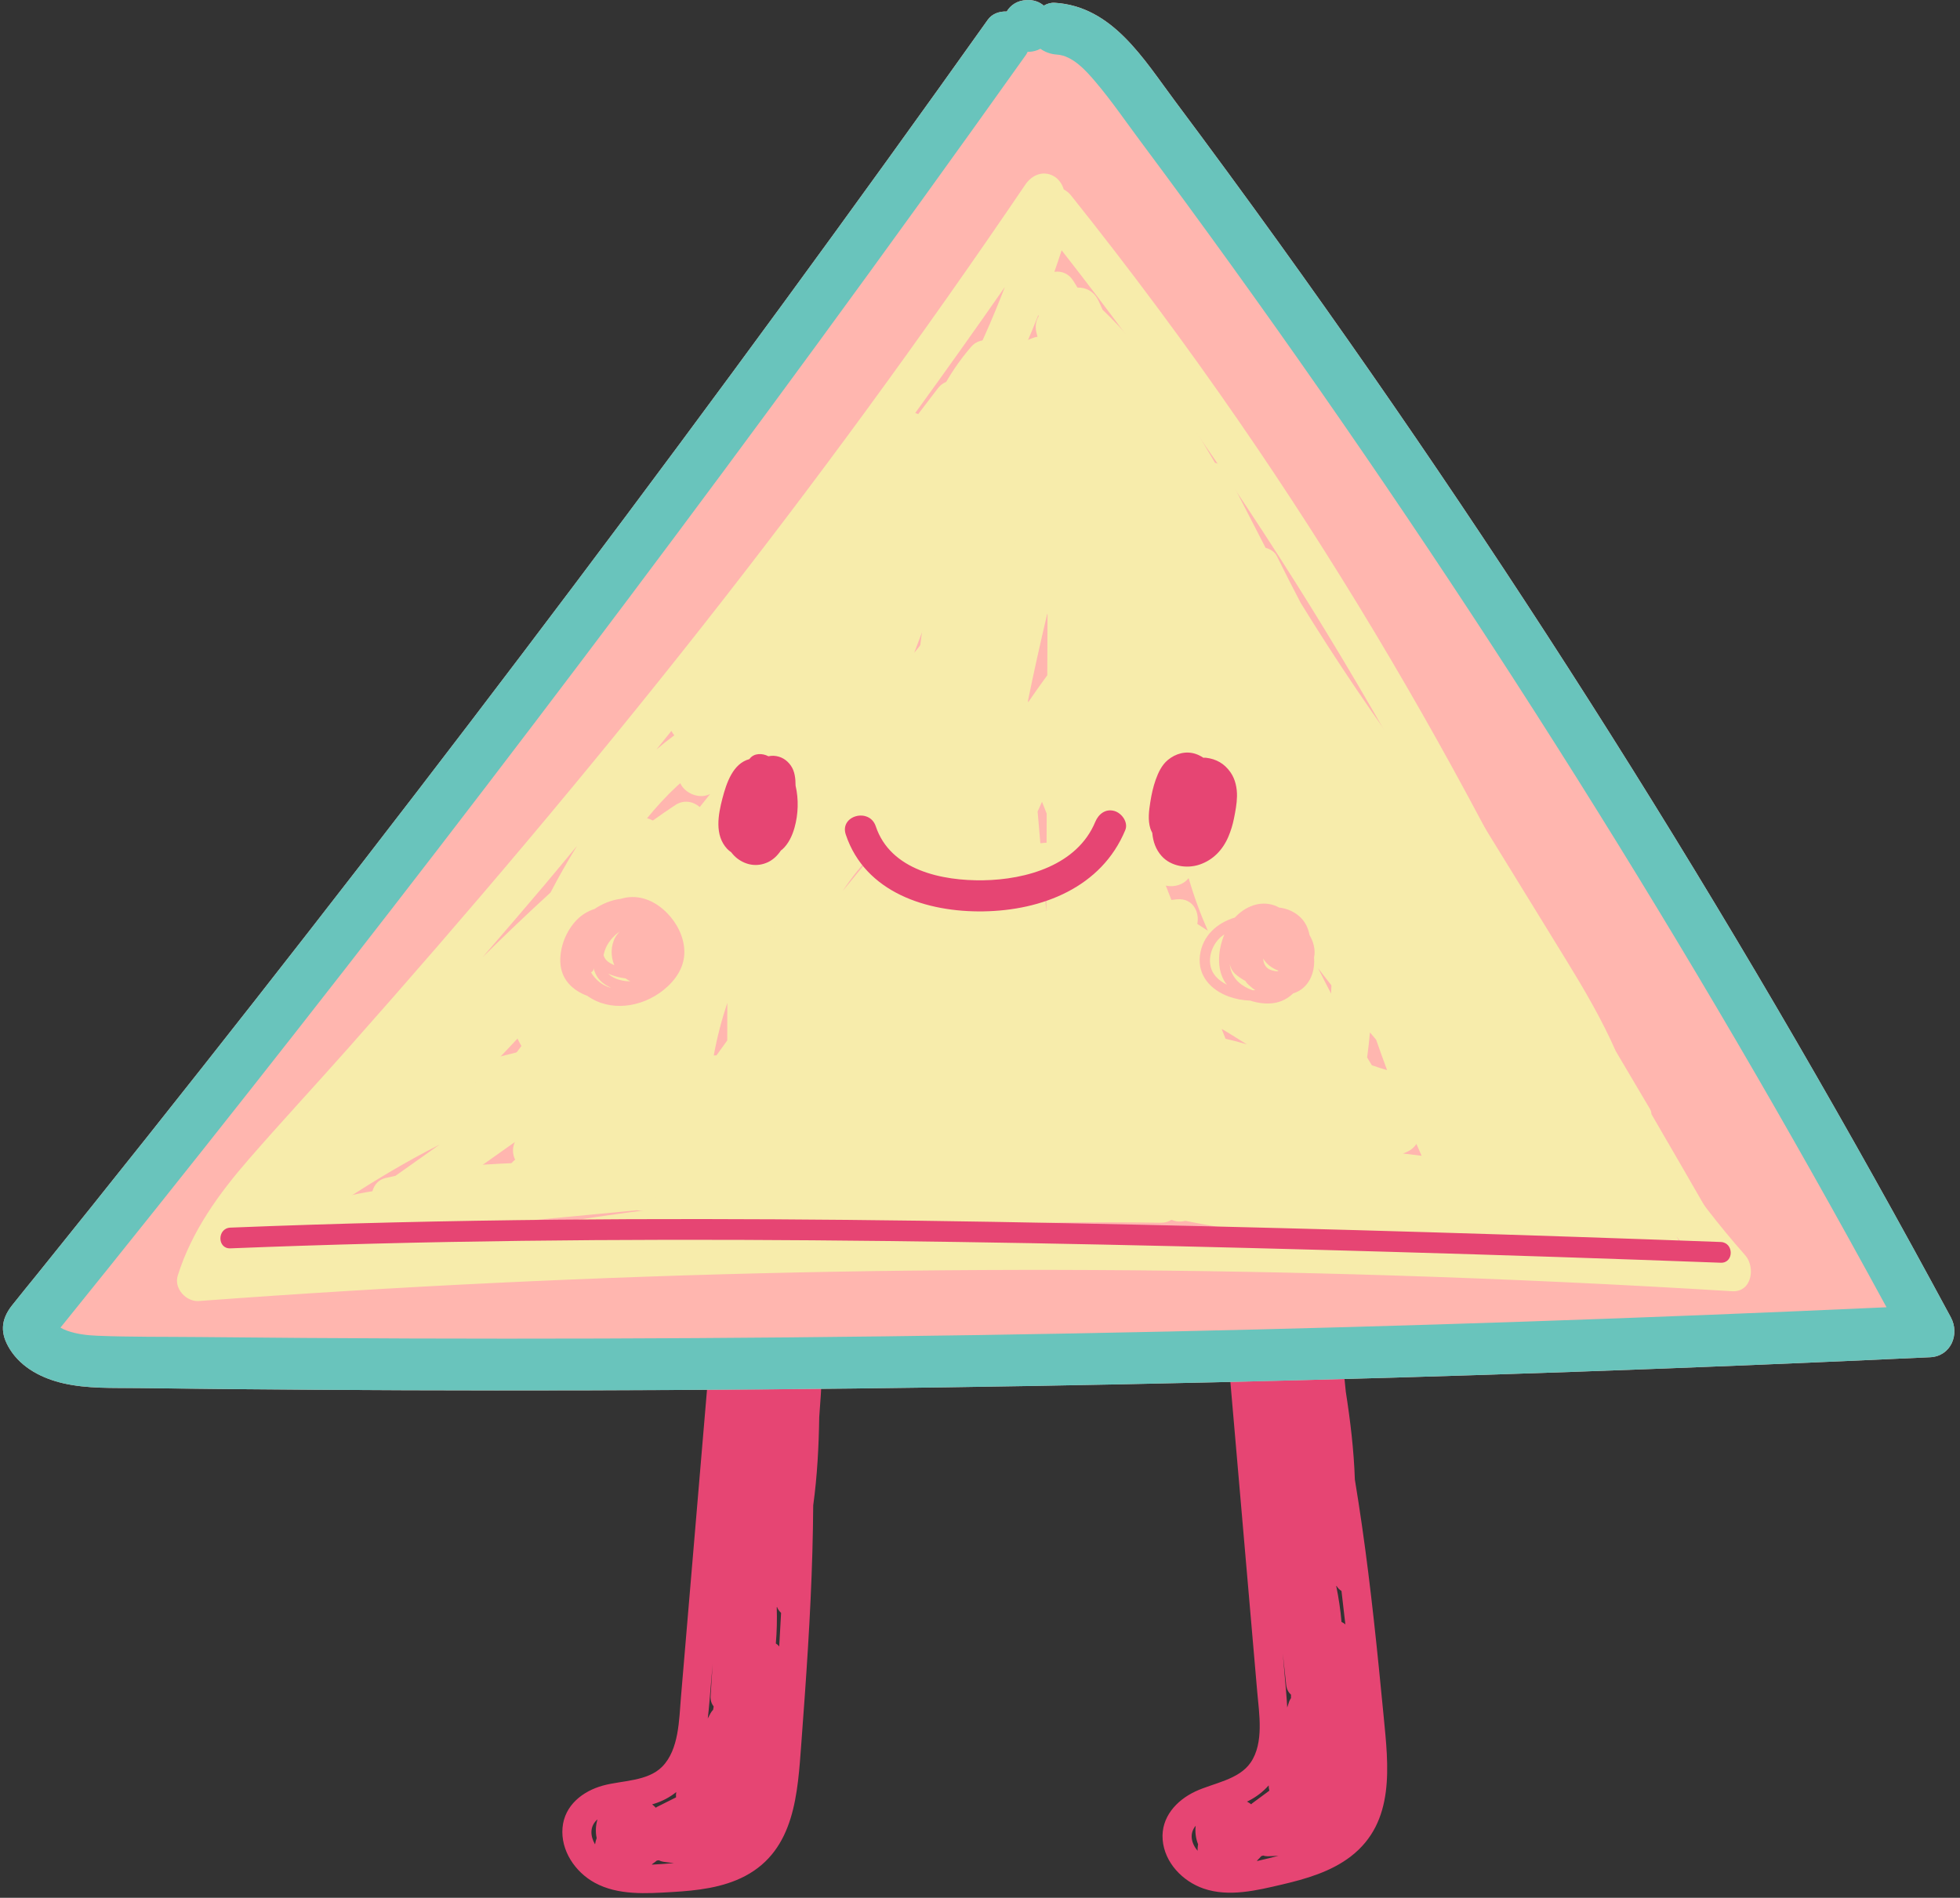
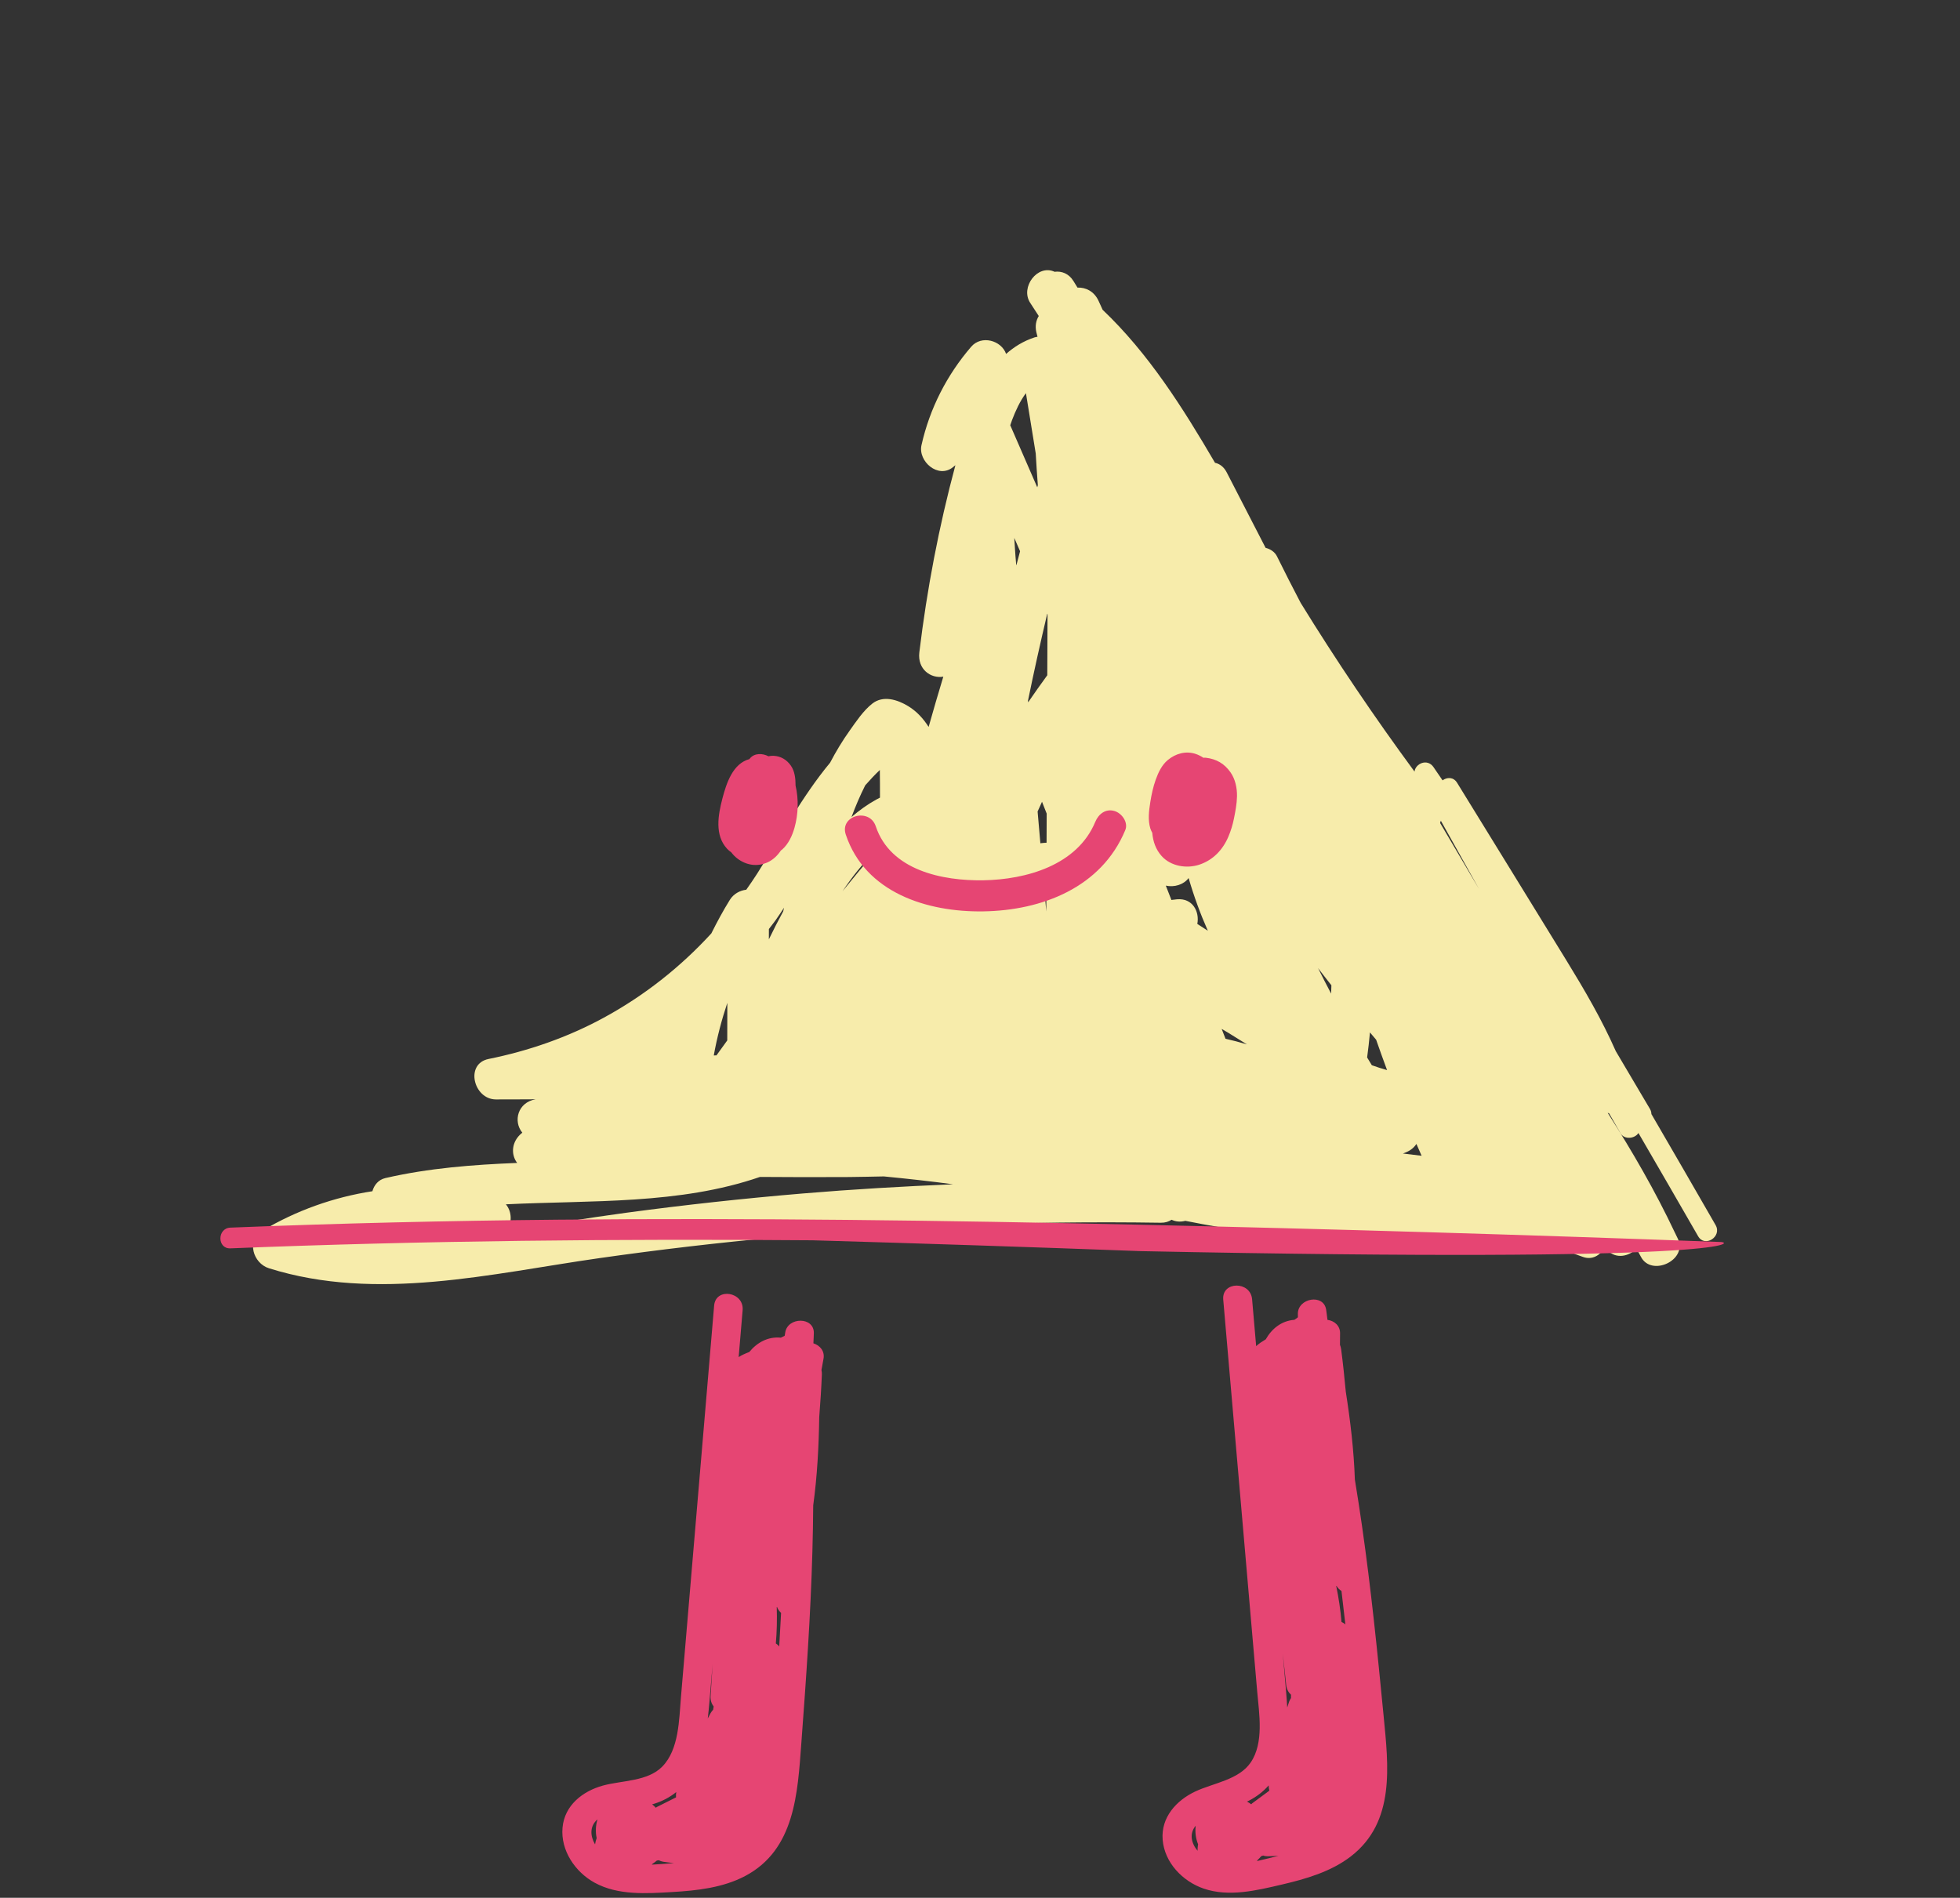
<svg xmlns="http://www.w3.org/2000/svg" fill="#000000" height="323.8" preserveAspectRatio="xMidYMid meet" version="1" viewBox="-0.5 -0.0 334.4 323.8" width="334.4" zoomAndPan="magnify">
  <rect x="-0.5" y="-0.0" width="334.4" height="323.8" fill="#333333" stroke="none" />
  <g id="change1_1">
    <path d="M138.276,229.195c0.012-0.338,0.038-0.675,0.047-1.014c0.004-0.022,0.007-0.045,0.011-0.067 c-0.003,0-0.006,0-0.008,0c0.006-0.22,0.019-0.44,0.024-0.66c0.061-2.823-4.451-2.785-4.878-0.119 c-0.029,0.179-0.057,0.359-0.086,0.538c-0.019,0.023-0.039,0.043-0.057,0.067c-0.204,0.098-0.41,0.191-0.613,0.289 c-2.218-0.212-4.067,0.847-5.38,2.447c-0.629,0.242-1.271,0.511-1.812,0.867c0.226-2.667,0.452-5.334,0.678-8.001 c0.266-3.143-4.595-3.939-4.863-0.779c-1.888,22.287-3.777,44.575-5.665,66.862c-0.321,3.788-0.322,8.852-3.169,11.774 c-2.498,2.564-6.879,2.361-10.116,3.246c-3.463,0.946-6.569,3.36-6.913,7.173c-0.352,3.901,2.147,7.579,5.477,9.405 c3.995,2.191,8.862,1.849,13.249,1.592c4.213-0.246,8.631-0.731,12.42-2.728c8.52-4.491,8.96-14.155,9.596-22.668 c0.813-10.875,1.581-21.758,1.885-32.661c0.074-2.637,0.122-5.274,0.141-7.912c0.686-4.981,0.949-10.016,1.027-15.059 c0.192-2.427,0.352-4.857,0.451-7.293c0.011-0.264-0.022-0.506-0.072-0.736c0.118-0.627,0.216-1.257,0.343-1.883 C140.267,230.525,139.373,229.536,138.276,229.195z M101.298,313.61c-0.129,0.354-0.221,0.712-0.276,1.079 c-0.824-1.42-0.951-3.102,0.416-4.271C101.125,311.45,101.074,312.557,101.298,313.61z M110.699,318.139 c0.053-0.051,0.102-0.106,0.154-0.158c0.249-0.165,0.49-0.345,0.72-0.54c0.113-0.015,0.226-0.033,0.34-0.048 c0.221,0.12,0.463,0.21,0.727,0.251c0.619,0.096,1.236,0.171,1.851,0.231C113.288,317.968,112.005,318.085,110.699,318.139z M114.839,306.664c-1.093,0.548-2.186,1.096-3.279,1.644c-0.063,0.032-0.108,0.086-0.168,0.123c-0.202-0.203-0.405-0.405-0.631-0.58 c0.085-0.024,0.175-0.041,0.258-0.066c1.53-0.472,2.795-1.168,3.858-2.026C114.832,306.059,114.81,306.363,114.839,306.664z M121.261,291.16c-0.032,0.187-0.064,0.374-0.095,0.561c-0.15,0.164-0.298,0.334-0.418,0.549c-0.171,0.306-0.327,0.62-0.492,0.929 c0.112-0.939,0.201-1.876,0.279-2.796c0.181-2.137,0.362-4.274,0.543-6.411c-0.116,1.806-0.23,3.612-0.342,5.418 C120.693,290.12,120.908,290.706,121.261,291.16z M131.867,280.401c0.178-2.054,0.221-4.121,0.154-6.188 c0.018-0.011,0.032-0.028,0.051-0.039c0.145,0.404,0.39,0.738,0.69,1.009c-0.1,1.915-0.2,3.829-0.319,5.743 C132.284,280.708,132.089,280.533,131.867,280.401z M225.983,225.192c-0.046-0.335-0.078-0.671-0.126-1.007 c0-0.023-0.001-0.046-0.001-0.068c-0.003,0-0.005,0.001-0.008,0.001c-0.032-0.218-0.056-0.436-0.089-0.654 c-0.42-2.792-4.86-1.987-4.827,0.712c0.002,0.182,0.004,0.364,0.007,0.545c-0.014,0.026-0.031,0.049-0.045,0.075 c-0.184,0.131-0.371,0.258-0.555,0.389c-2.221,0.169-3.864,1.527-4.885,3.327c-0.578,0.346-1.166,0.72-1.638,1.163 c-0.231-2.666-0.462-5.333-0.693-7.999c-0.272-3.143-5.198-3.1-4.924,0.059c1.931,22.284,3.862,44.567,5.793,66.851 c0.328,3.787,1.188,8.778-1.12,12.141c-2.025,2.952-6.377,3.497-9.417,4.92c-3.251,1.522-5.901,4.429-5.592,8.245 c0.317,3.904,3.405,7.103,6.997,8.336c4.31,1.479,9.047,0.314,13.327-0.685c4.109-0.959,8.381-2.189,11.775-4.801 c7.632-5.876,6.421-15.473,5.6-23.97c-1.049-10.855-2.144-21.709-3.699-32.505c-0.376-2.611-0.777-5.218-1.207-7.82 c-0.171-5.025-0.769-10.032-1.55-15.015c-0.223-2.424-0.479-4.846-0.796-7.263c-0.034-0.262-0.108-0.494-0.196-0.713 c0.01-0.638-0.001-1.276,0.017-1.914C228.172,226.164,227.122,225.341,225.983,225.192z M203.907,314.668 c-0.067,0.371-0.096,0.74-0.088,1.11c-1.053-1.259-1.465-2.895-0.317-4.279C203.369,312.569,203.506,313.668,203.907,314.668z M213.941,317.531c0.043-0.059,0.083-0.121,0.125-0.182c0.217-0.205,0.424-0.423,0.617-0.655c0.109-0.034,0.217-0.071,0.326-0.105 c0.238,0.081,0.492,0.128,0.759,0.123c0.626-0.011,1.247-0.042,1.864-0.088C216.463,316.922,215.219,317.256,213.941,317.531z M216.068,305.519c-0.984,0.726-1.967,1.452-2.951,2.178c-0.057,0.042-0.092,0.103-0.144,0.149c-0.233-0.166-0.468-0.33-0.72-0.464 c0.079-0.038,0.166-0.07,0.243-0.109c1.427-0.725,2.555-1.627,3.457-2.652C215.958,304.924,215.989,305.228,216.068,305.519z M219.759,289.149c0,0.19,0.001,0.38,0.002,0.569c-0.12,0.188-0.237,0.379-0.319,0.612c-0.116,0.331-0.217,0.666-0.326,0.999 c-0.05-0.944-0.121-1.883-0.201-2.803c-0.185-2.137-0.37-4.274-0.555-6.41c0.193,1.8,0.388,3.599,0.585,5.397 C219.022,288.221,219.334,288.762,219.759,289.149z M228.38,276.742c-0.175-2.055-0.483-4.099-0.901-6.124 c0.016-0.014,0.027-0.033,0.043-0.047c0.212,0.373,0.51,0.661,0.851,0.877c0.227,1.904,0.454,3.808,0.663,5.714 C228.843,276.974,228.621,276.835,228.38,276.742z" fill="#e64573" />
  </g>
  <g id="change2_1">
-     <path d="M328.803,231.571c-4.982,0.231-9.981,0.462-14.982,0.676c-40.813,1.797-81.665,3.118-122.52,3.926 c-40.872,0.826-81.73,1.174-122.608,1.027c-10.286-0.038-20.574-0.112-30.862-0.203c-4.994-0.052-9.988-0.104-15-0.173 c-4.126-0.036-8.403,0.129-12.46-0.795c-3.611-0.819-7.156-2.597-9.169-5.804c-1.69-2.689-1.613-5.011,0.352-7.503 c1.41-1.795,2.875-3.557,4.304-5.335c6.287-7.792,12.538-15.617,18.771-23.442c24.744-31.114,49.085-62.565,72.987-94.334 s47.383-63.856,70.426-96.26c0.735-1.023,1.975-1.43,3.215-1.394c0.662-1.073,1.778-1.881,3.421-1.952 c1.219-0.052,2.174,0.332,2.908,0.955c0.57-0.325,1.199-0.529,1.873-0.487c9.832,0.606,15.137,9.584,20.469,16.72 c6.046,8.097,12.022,16.232,17.913,24.423c21.002,29.177,41.059,59.049,60.116,89.531c19.133,30.602,37.266,61.831,54.379,93.617 C333.893,227.654,332.354,231.402,328.803,231.571z" fill="#ffb6af" />
-   </g>
+     </g>
  <g id="change3_1">
-     <path d="M332.337,224.757c-17.11-31.779-35.241-63.007-54.378-93.609c-19.063-30.484-39.115-60.349-60.116-89.533 c-5.896-8.194-11.867-16.334-17.912-24.418c-5.34-7.141-10.638-16.117-20.475-16.718c-0.678-0.041-1.309,0.151-1.876,0.474 c-0.724-0.611-1.686-0.992-2.909-0.94c-1.641,0.07-2.762,0.866-3.412,1.944c-1.246-0.037-2.488,0.376-3.217,1.4 c-23.051,32.393-46.528,64.482-70.433,96.25c-23.905,31.767-48.234,63.216-72.979,94.334c-6.231,7.835-12.488,15.65-18.771,23.443 c-1.436,1.781-2.9,3.542-4.313,5.341c-1.95,2.483-2.043,4.811-0.352,7.499c2.023,3.214,5.562,4.992,9.167,5.809 c4.063,0.921,8.34,0.747,12.476,0.799c4.998,0.062,9.996,0.118,14.993,0.165c10.29,0.099,20.58,0.166,30.87,0.203 c40.866,0.147,81.735-0.193,122.593-1.018c40.858-0.825,81.707-2.137,122.534-3.934c4.993-0.22,9.986-0.447,14.979-0.681 C332.349,231.401,333.896,227.651,332.337,224.757z M198.853,227.181c-43.062,0.936-86.135,1.333-129.206,1.189 c-12.054-0.04-24.108-0.123-36.162-0.247c-5.806-0.06-11.636,0.014-17.437-0.224c-1.666-0.069-3.446-0.272-5.076-0.849 c-0.44-0.156-0.814-0.336-1.154-0.534c21.786-26.975,43.269-54.195,64.423-81.669c21.899-28.442,43.455-57.148,64.661-86.11 c11.997-16.385,23.881-32.853,35.655-49.399c0.113-0.159,0.178-0.336,0.274-0.502c0.075,0,0.14,0.015,0.217,0.012 c0.764-0.033,1.41-0.229,1.957-0.529c0.795,0.572,1.769,0.931,2.828,0.996c2.661,0.163,4.975,2.767,6.56,4.634 c2.704,3.183,5.094,6.682,7.589,10.029c5.289,7.096,10.521,14.234,15.696,21.414c10.188,14.135,20.153,28.43,29.891,42.879 c19.708,29.241,38.485,59.109,56.293,89.545c8.741,14.939,17.23,30.023,25.501,45.227 C280.544,224.898,239.705,226.293,198.853,227.181z" fill="#69c4bc" />
-   </g>
+     </g>
  <g id="change4_1">
-     <path d="M297.25,214.167c-18.014-20.398-29.931-45.209-42.424-69.142c-13.162-25.215-27.75-49.648-43.899-73.068 c-9.112-13.214-18.697-26.097-28.715-38.637c-0.354-0.443-0.779-0.757-1.224-1.007c-0.28-0.969-0.937-1.854-1.77-2.295 c-1.845-0.976-3.705-0.111-4.781,1.474c-17.543,25.866-36.005,51.105-55.343,75.658c-19.341,24.557-39.544,48.425-60.29,71.804 c-5.568,6.275-11.279,12.431-16.789,18.756c-5.188,5.955-9.8,12.331-12.191,19.939c-0.683,2.173,1.437,4.488,3.599,4.328 c33.908-2.514,67.881-4.145,101.874-4.871s68.006-0.554,101.99,0.516c19.253,0.606,38.496,1.505,57.722,2.683 C298.414,220.515,299.035,216.188,297.25,214.167z M131.585,197.189c-0.435,0-0.87-0.002-1.304-0.001 c-13.692,0.035-27.383,0.071-41.075,0.106c-2.321,0.006-3.508,2.261-3.268,4.214c-3.075,0.291-6.151,0.582-9.226,0.873 c7.338-5.196,14.676-10.393,22.014-15.589c1.513,0.556,3.087,0.967,4.696,1.269c-0.309,1.489,0.448,3.15,1.803,3.867 c1.87,0.989,3.676,0.092,4.781-1.474c0.378-0.536,0.727-1.089,1.1-1.628c1.026,0.031,2.048,0.043,3.055,0.042 c3.913-0.004,4.226-5.206,1.359-6.675c1.282-2.012,2.549-4.032,3.762-6.084c7.012-8.197,12.889-17.333,17.443-27.106 c-1.679,7.084-2.316,14.332-0.907,21.753c1.288,6.781,4.427,13.118,9.391,17.96c2.617,2.552,5.648,4.602,8.853,6.348 C146.569,195.771,139.077,196.48,131.585,197.189z M162.808,102.36c-2.474,2.988-4.92,5.999-7.338,9.033 c1.91-5.152,4.003-10.236,6.274-15.246c2.567-4.32,4.862-8.805,6.893-13.422c-0.407,2.422-0.814,4.843-1.221,7.265 C165.91,94.124,164.377,98.249,162.808,102.36z M115.556,133.627c0.791,1.728,3.225,2.787,5.103,1.849 c-0.601,0.731-1.187,1.475-1.773,2.219c-1.095-0.954-2.715-1.295-4.161-0.344c-1.302,0.856-2.578,1.74-3.836,2.645 c-0.311-0.173-0.65-0.301-0.998-0.389c1.612-1.958,3.325-3.834,5.195-5.569C115.239,133.896,115.401,133.767,115.556,133.627z M100.305,179.857c3.097-2.248,6.012-4.714,8.731-7.377c-1.685,2.829-3.318,5.688-4.884,8.587 C102.823,180.784,101.525,180.406,100.305,179.857z M114.542,125.459c-1.05,0.77-2.071,1.581-3.06,2.435 c0.86-1.06,1.711-2.126,2.568-3.188C114.185,124.98,114.354,125.229,114.542,125.459z M87.788,177.201 c0.205,0.429,0.432,0.849,0.674,1.26c-1.132,1.516-2.264,3.032-3.396,4.548c-1.517,0.532-3.019,1.103-4.508,1.706 C83.008,182.249,85.426,179.751,87.788,177.201z M150.663,130.374c0.241-0.581,0.322-1.151,0.297-1.693 c0.966-1.28,1.944-2.552,2.921-3.824c-1.162,2.587-2.464,5.106-4.005,7.418C150.138,131.641,150.4,131.006,150.663,130.374z M163.559,65.523c-1.269-0.777-2.89-0.781-4.067,0.76c-1.114,1.458-2.227,2.916-3.341,4.375c-0.161-0.078-0.326-0.143-0.496-0.198 c5.165-7.115,10.26-14.281,15.285-21.495C168.776,54.609,166.303,60.131,163.559,65.523z M97.949,144.323 c-1.608,2.592-3.111,5.247-4.519,7.954c-3.936,3.608-7.804,7.286-11.595,11.043c3.563-4.135,7.132-8.265,10.655-12.435 C94.327,148.711,96.125,146.507,97.949,144.323z M192.779,209.67c-34-0.292-68.007,0.315-101.975,1.819 c-15.404,0.682-30.798,1.56-46.182,2.61c9.587-6.76,19.388-13.493,29.846-18.792c-4.171,2.954-8.342,5.907-12.512,8.861 c-2.701,1.913-1.613,6.857,2.065,6.509c14.705-1.391,29.41-2.783,44.115-4.174c24.646,2.297,49.46,2.564,74.157,0.668 c3.5-0.269,4.604-4.924,1.502-6.661c-3.683-2.063-7.641-3.645-11.631-5.174c-0.647-1.061-1.805-1.816-3.117-1.691 c-0.347,0.033-0.694,0.066-1.041,0.098c-5.251-2.036-10.409-4.238-14.911-7.589c-10.332-7.69-12.494-20.847-10.161-32.879 c0.426-2.197,0.979-4.358,1.609-6.495c6.121-3.111,10.226-8.419,13.401-14.359c-2.144,9.856-4.288,19.712-6.432,29.568 c-0.976,4.485,5.625,5.929,6.895,1.588c1.143-3.906,2.245-7.824,3.309-11.751c1.36-0.066,2.614-0.877,2.914-2.661 c1.03-6.13,2.061-12.26,3.091-18.389c3.274-18.1,7.212-36.075,11.808-53.889c0.522-2.024-0.53-3.391-1.975-3.909 c0.167-1.254,0.356-2.504,0.515-3.759c0.24-1.893-0.661-3.784-2.654-4.241c-1.779-0.408-3.923,0.761-4.241,2.654 c-0.331,1.972-0.663,3.943-0.994,5.914c-0.607-0.639-1.448-1.021-2.34-1.067c2.491-4.553,4.797-9.214,6.865-14.02 c2.218-5.156,4.184-10.418,5.924-15.754c16.231,20.751,31.283,42.416,45.006,64.907c7.479,12.257,14.56,24.754,21.255,37.456 c6.41,12.161,12.539,24.474,19.308,36.444c6.183,10.934,12.968,21.501,20.792,31.305 C255.617,211.017,224.203,209.939,192.779,209.67z" fill="#f7ecab" />
-   </g>
+     </g>
  <g id="change4_2">
    <path d="M292.203,209.021c-3.638-6.319-7.28-12.638-10.953-18.939c-0.008-0.281-0.066-0.57-0.242-0.867 c-1.945-3.29-3.89-6.579-5.835-9.869c-2.354-5.348-5.33-10.443-8.408-15.457c-6.211-10.118-12.445-20.223-18.668-30.334 c-0.63-1.024-1.733-0.967-2.476-0.41c-0.525-0.758-1.033-1.526-1.561-2.281c-1.036-1.48-3.054-0.607-3.226,0.784 c-6.866-9.327-13.349-18.926-19.425-28.787c-1.373-2.63-2.727-5.27-4.038-7.932c-0.376-0.765-1.12-1.246-1.946-1.46 c-2.212-4.293-4.425-8.586-6.638-12.88c-0.49-0.951-1.21-1.456-1.991-1.626c-5.485-9.382-11.339-18.661-19.173-26.103l-0.692-1.518 c-0.751-1.648-2.211-2.331-3.596-2.269c-0.23-0.373-0.461-0.747-0.691-1.12c-0.798-1.293-2.036-1.733-3.218-1.58 c-2.916-1.356-5.891,2.641-4.169,5.29c0.489,0.752,0.978,1.504,1.467,2.256c-0.455,0.744-0.661,1.684-0.406,2.783 c0.059,0.255,0.135,0.505,0.195,0.76c-0.167,0.031-0.33,0.046-0.503,0.103c-1.902,0.626-3.49,1.61-4.855,2.823 c-0.812-2.321-4.208-3.261-5.955-1.231c-4.171,4.846-7.079,10.549-8.484,16.792c-0.623,2.77,2.853,5.787,5.362,3.769 c0.142-0.114,0.283-0.228,0.425-0.342c-2.815,10.481-4.855,21.154-6.153,31.928c-0.351,2.909,1.984,4.514,4.091,4.149 c-0.865,2.85-1.695,5.709-2.507,8.574c-0.9-1.415-2.031-2.661-3.484-3.544c-1.841-1.119-4.272-1.891-6.132-0.429 c-1.526,1.2-2.742,3.039-3.859,4.608c-1.246,1.75-2.346,3.579-3.335,5.469c-4.792,5.777-8.441,12.608-12.45,18.939 c-0.591,0.933-1.223,1.832-1.852,2.733c-1.095,0.132-2.162,0.702-2.797,1.723c-1.159,1.862-2.191,3.785-3.165,5.734 c-5.279,5.761-11.459,10.639-18.42,14.418c-6.124,3.325-12.759,5.624-19.583,7.004c-4.072,0.823-2.557,6.88,1.236,6.901 c2.261,0.013,4.521-0.022,6.782-0.022c-3.033,0.525-3.868,3.733-2.262,5.697c-0.027,0.022-0.054,0.044-0.082,0.066 c-1.777,1.439-1.901,3.653-0.799,5.093c-7.547,0.305-15.066,0.878-22.478,2.584c-1.188,0.274-1.919,1.183-2.222,2.247 c-6.578,1.013-12.967,3.275-18.754,6.725c-2.798,1.668-1.622,5.564,1.12,6.423c18.426,5.772,37.898,0.898,56.422-1.742 c20.216-2.881,40.578-4.747,60.981-5.587c11.577-0.477,23.166-0.617,34.751-0.443c0.735,0.011,1.346-0.185,1.836-0.511 c0.654,0.318,1.444,0.418,2.345,0.187c15.6,3.118,31.524,4.487,47.421,4.061c1.224,0.117,2.447,0.243,3.674,0.345 c0.742,0.062,1.375-0.17,1.892-0.567c1.68-0.09,3.361-0.167,5.039-0.297c0.346-0.027,0.673-0.108,0.984-0.224 c1.54,0.639,3.136,1.093,4.765,1.369c1.353,0.489,2.706,0.978,4.059,1.468c1.566,0.566,2.898-0.253,3.651-1.493 c0.047-0.008,0.094-0.012,0.14-0.021c0.132,0.134,0.264,0.267,0.396,0.4c1.507,1.523,3.653,1.019,4.932-0.27 c0.255,0.432,0.52,0.855,0.747,1.312c1.765,3.545,8.029,0.648,6.343-2.999c-0.129-0.278-0.271-0.548-0.401-0.825 c0.003-0.001,0.006-0.003,0.008-0.004c-0.03-0.06-0.065-0.115-0.095-0.174c-3.366-7.135-7.286-13.914-11.496-20.508 c0.078,0.023,0.153,0.067,0.232,0.077c0.654,1.138,1.308,2.277,1.962,3.415c0.647,1.127,2.435,0.925,3.051-0.05 c3.413,5.865,6.804,11.743,10.188,17.622C290.364,212.908,293.338,210.993,292.203,209.021z M147.115,133.995 c0.796-0.909,1.62-1.791,2.495-2.621c0.032,1.573,0.018,3.145,0.024,4.717c-0.201,0.105-0.412,0.21-0.601,0.314 c-1.534,0.84-2.942,1.859-4.256,2.994C145.463,137.553,146.235,135.746,147.115,133.995z M148.717,145.386 c0.048-0.046,0.102-0.085,0.15-0.13c-1.9,2.241-3.751,4.521-5.613,6.793C144.856,149.645,146.637,147.373,148.717,145.386z M130.682,158.508c0.386-0.514,0.794-1.009,1.167-1.535c0.489-0.689,0.948-1.398,1.415-2.102c-0.046,0.207-0.093,0.414-0.139,0.621 c-0.851,1.574-1.673,3.162-2.446,4.775C130.679,159.681,130.681,159.095,130.682,158.508z M123.59,171.107 c-0.004,2.137-0.008,4.273-0.012,6.41c-0.614,0.848-1.228,1.697-1.839,2.548c-0.153,0.004-0.307,0.007-0.46,0.012 C121.829,177.03,122.613,174.038,123.59,171.107z M57.816,211.642c4.148-1.261,8.46-1.903,12.793-1.922 c2.313,0.677,4.675,1.144,7.075,1.393C71.061,211.908,64.393,212.293,57.816,211.642z M136.484,203.627 c-10.102,0.849-20.184,1.95-30.231,3.302c-6.785,0.913-13.539,2.058-20.311,3.06c0.949-1.29,0.931-3.23-0.13-4.512 c14.678-0.714,29.641,0.061,43.352-4.672c5.057,0.039,10.114,0.051,15.172,0.017c1.987-0.013,3.97-0.07,5.956-0.104 c3.947,0.38,7.887,0.817,11.817,1.341C153.558,202.416,145.013,202.911,136.484,203.627z M172.169,71.668 c0.597-1.567,1.339-3.215,2.368-4.589c0.557,3.429,1.114,6.858,1.671,10.286c0.096,1.808,0.227,3.614,0.361,5.419 c-0.033,0.119-0.068,0.237-0.102,0.356c-1.535-3.528-3.071-7.057-4.606-10.585C171.967,72.261,172.057,71.959,172.169,71.668z M172.91,96.439c-0.01-0.016-0.019-0.033-0.029-0.05c-0.041-0.474-0.082-0.948-0.123-1.422c-0.085-0.986-0.125-2.08-0.211-3.19 c0.33,0.758,0.66,1.516,0.99,2.274C173.332,94.849,173.11,95.641,172.91,96.439z M178.009,155.518 c-0.134-1.54-0.267-3.08-0.401-4.62c0.14-0.02,0.28-0.006,0.42-0.017L178.009,155.518z M178.058,143.781 c-0.35,0.012-0.703,0.047-1.059,0.094c-0.157-1.807-0.313-3.614-0.47-5.421c0.257-0.55,0.502-1.106,0.753-1.659 c0.268,0.673,0.541,1.343,0.796,2.021C178.072,140.47,178.065,142.126,178.058,143.781z M178.177,115.213 c-1.113,1.521-2.198,3.062-3.263,4.614c-0.008-0.095-0.017-0.191-0.025-0.286c1.013-4.962,2.12-9.904,3.284-14.833 c0.016,0.036,0.032,0.073,0.048,0.109C178.206,108.282,178.191,111.748,178.177,115.213z M203.776,157.637 c0.407-2.063-0.775-4.437-3.463-4.201c-0.321,0.028-0.637,0.08-0.958,0.112c-0.318-0.815-0.635-1.629-0.953-2.444 c1.421,0.318,3.04-0.147,3.89-1.294c0.89,3.068,1.986,6.073,3.279,8.993C204.973,158.414,204.375,158.026,203.776,157.637z M208.586,177.229c-0.218-0.559-0.436-1.119-0.654-1.678c0.362,0.217,0.752,0.431,1.104,0.648c1.063,0.654,2.129,1.319,3.198,1.987 C211.029,177.821,209.81,177.512,208.586,177.229z M245.197,140.41c0.052-0.123,0.09-0.251,0.129-0.379 c2.171,3.881,4.342,7.761,6.513,11.642C249.625,147.919,247.411,144.164,245.197,140.41z M226.606,169.528 c-0.754-1.445-1.513-2.888-2.23-4.35c0.746,0.987,1.514,1.957,2.277,2.931C226.641,168.583,226.622,169.055,226.606,169.528z M233.551,181.747c-0.27-0.439-0.536-0.88-0.803-1.321c0.192-1.421,0.356-2.846,0.485-4.278c0.356,0.413,0.696,0.84,1.055,1.25 c0.603,1.733,1.225,3.459,1.862,5.179C235.275,182.332,234.408,182.057,233.551,181.747z M238.856,196.81 c0.173-0.07,0.348-0.132,0.52-0.203c0.822-0.338,1.402-0.847,1.782-1.434c0.289,0.677,0.592,1.348,0.886,2.023 C240.981,197.077,239.919,196.94,238.856,196.81z" fill="#f7ecab" />
  </g>
  <g id="change2_2">
-     <path d="M222.925,159.544c-0.21-1.094-0.654-2.115-1.453-2.927c-1.016-1.032-2.348-1.615-3.736-1.77 c-0.26-0.133-0.521-0.267-0.796-0.364c-2.509-0.886-5.044,0.221-6.758,2.068c-3.023,0.9-5.545,3.105-5.959,6.479 c-0.421,3.431,1.871,5.894,4.93,7.003c1.165,0.422,2.402,0.649,3.646,0.686c1.325,0.441,2.736,0.609,4.035,0.42 c1.308-0.19,2.409-0.798,3.285-1.644c0.674-0.208,1.315-0.539,1.878-1.081c1.375-1.324,1.846-3.213,1.697-5.066 C223.975,162.077,223.593,160.666,222.925,159.544z M217.637,165.616c-0.08,0.041-0.162,0.078-0.245,0.114 c-0.545-0.061-1.132-0.179-1.581-0.504c-0.544-0.392-0.745-1.039-0.801-1.682C215.588,164.524,216.561,165.232,217.637,165.616z M209.397,165.11c-0.045-0.21-0.067-0.43-0.092-0.649c0.127,0.619,0.403,1.204,0.921,1.693c0.506,0.479,1.122,0.856,1.745,1.213 c0.235,0.363,0.52,0.677,0.861,0.926c0.223,0.212,0.464,0.413,0.742,0.587c0.032,0.02,0.067,0.031,0.1,0.05 c-0.056,0.002-0.111,0.019-0.167,0.02c-0.106,0.003-0.217-0.003-0.325-0.004C211.381,168.313,209.824,167.091,209.397,165.11z M207.561,160.076c0.251-0.251,0.546-0.442,0.829-0.652c-1.07,2.605-1.402,5.873,0.173,8.246c0.081,0.122,0.186,0.228,0.275,0.344 c-0.729-0.357-1.394-0.816-1.919-1.416C205.236,164.674,205.88,161.761,207.561,160.076z" fill="#ffb6af" />
-   </g>
+     </g>
  <g id="change2_3">
-     <path d="M113.302,155.767c-1.835-1.865-4.262-3.044-6.908-2.637c-0.344,0.053-0.68,0.134-1.01,0.232 c-1.588,0.191-3.125,0.844-4.47,1.73c-1.139,0.369-2.193,0.995-3.084,1.934c-1.743,1.837-2.821,4.537-2.737,7.078 c0.098,2.993,2.091,4.878,4.617,5.808c3.876,2.77,9.216,1.99,12.931-0.948c2.078-1.643,3.679-3.93,3.617-6.669 C116.203,159.842,115.002,157.495,113.302,155.767z M104.369,166.881c-0.424-0.196-0.787-0.45-1.096-0.749 c0.941,0.432,1.995,0.678,2.967,0.806c0.264,0.175,0.52,0.365,0.81,0.491C106.127,167.44,105.205,167.267,104.369,166.881z M102.974,163.849c-0.248-0.255-0.403-0.562-0.499-0.884c0.091-0.455,0.233-0.901,0.418-1.309c0.283-0.625,0.713-1.236,1.225-1.772 c0.099-0.068,0.177-0.148,0.235-0.241c0.266-0.25,0.546-0.483,0.849-0.674c-0.26,0.281-0.512,0.572-0.701,0.907 c-0.813,1.445-0.844,3.277-0.192,4.8C103.76,164.449,103.288,164.172,102.974,163.849z M100.338,165.9 c0.266-0.105,0.453-0.343,0.439-0.711c0.226,0.962,0.72,1.847,1.576,2.522c0.426,0.335,0.899,0.591,1.39,0.812 c-0.049-0.013-0.099-0.007-0.149-0.022C102.187,168.097,101.048,167.115,100.338,165.9z" fill="#ffb6af" />
-   </g>
+     </g>
  <g id="change1_2">
-     <path d="M135.058,141.205c-0.383,1.368-1.032,2.789-2.116,3.747c-0.061,0.054-0.134,0.085-0.197,0.136 c-0.563,0.847-1.311,1.587-2.224,2.015c-1.794,0.842-3.71,0.543-5.259-0.654c-0.399-0.309-0.721-0.66-1.003-1.032 c-0.249-0.182-0.497-0.368-0.717-0.607c-2.152-2.343-1.517-5.786-0.791-8.569c0.69-2.645,1.787-5.968,4.608-6.723 c0.024-0.03,0.044-0.063,0.068-0.094c0.763-0.96,2.169-0.926,3.177-0.389c0.294-0.065,0.597-0.099,0.911-0.081 c1.213,0.069,2.206,0.673,2.9,1.652c0.692,0.975,0.818,2.233,0.82,3.439C135.786,136.389,135.694,138.933,135.058,141.205z M209.438,131.769c-1.043-1.488-2.409-2.272-4.206-2.486c-0.136-0.016-0.27-0.004-0.403,0.01c-0.414-0.268-0.852-0.498-1.32-0.655 c-1.695-0.568-3.44-0.069-4.774,1.042c-1.02,0.85-1.618,2.125-2.055,3.348c-0.444,1.24-0.725,2.557-0.929,3.856 c-0.231,1.476-0.432,3.002,0.01,4.466c0.082,0.272,0.214,0.509,0.332,0.755c0.125,1.438,0.571,2.81,1.601,3.957 c1.571,1.751,4.279,2.186,6.449,1.458c2.342-0.785,3.994-2.542,4.942-4.789c0.419-0.993,0.726-1.998,0.939-3.055 c0.252-1.249,0.501-2.543,0.523-3.818C210.572,134.449,210.258,132.938,209.438,131.769z M189.631,138.369 c-1.52-0.436-2.717,0.536-3.263,1.853c-3.074,7.411-11.8,9.852-19.1,9.971c-6.972,0.113-15.837-1.679-18.352-9.211 c-1.076-3.223-6.201-1.841-5.116,1.41c3.316,9.934,13.898,13.256,23.468,13.106c10.019-0.157,20.158-4.084,24.216-13.866 C192.037,140.299,190.885,138.73,189.631,138.369z M293.076,211.907c-33.186-1.234-66.382-2.224-99.583-2.957 c-32.957-0.727-65.924-1.17-98.888-0.85c-18.604,0.18-37.205,0.609-55.795,1.355c-2.268,0.091-2.28,3.629,0,3.537 c33.084-1.329,66.199-1.635,99.306-1.375c33.003,0.259,66.002,1.032,98.991,1.981c18.659,0.537,37.316,1.153,55.969,1.847 C295.352,215.528,295.348,211.991,293.076,211.907z" fill="#e64573" />
+     <path d="M135.058,141.205c-0.383,1.368-1.032,2.789-2.116,3.747c-0.061,0.054-0.134,0.085-0.197,0.136 c-0.563,0.847-1.311,1.587-2.224,2.015c-1.794,0.842-3.71,0.543-5.259-0.654c-0.399-0.309-0.721-0.66-1.003-1.032 c-0.249-0.182-0.497-0.368-0.717-0.607c-2.152-2.343-1.517-5.786-0.791-8.569c0.69-2.645,1.787-5.968,4.608-6.723 c0.024-0.03,0.044-0.063,0.068-0.094c0.763-0.96,2.169-0.926,3.177-0.389c0.294-0.065,0.597-0.099,0.911-0.081 c1.213,0.069,2.206,0.673,2.9,1.652c0.692,0.975,0.818,2.233,0.82,3.439C135.786,136.389,135.694,138.933,135.058,141.205z M209.438,131.769c-1.043-1.488-2.409-2.272-4.206-2.486c-0.136-0.016-0.27-0.004-0.403,0.01c-0.414-0.268-0.852-0.498-1.32-0.655 c-1.695-0.568-3.44-0.069-4.774,1.042c-1.02,0.85-1.618,2.125-2.055,3.348c-0.444,1.24-0.725,2.557-0.929,3.856 c-0.231,1.476-0.432,3.002,0.01,4.466c0.082,0.272,0.214,0.509,0.332,0.755c0.125,1.438,0.571,2.81,1.601,3.957 c1.571,1.751,4.279,2.186,6.449,1.458c2.342-0.785,3.994-2.542,4.942-4.789c0.419-0.993,0.726-1.998,0.939-3.055 c0.252-1.249,0.501-2.543,0.523-3.818C210.572,134.449,210.258,132.938,209.438,131.769z M189.631,138.369 c-1.52-0.436-2.717,0.536-3.263,1.853c-3.074,7.411-11.8,9.852-19.1,9.971c-6.972,0.113-15.837-1.679-18.352-9.211 c-1.076-3.223-6.201-1.841-5.116,1.41c3.316,9.934,13.898,13.256,23.468,13.106c10.019-0.157,20.158-4.084,24.216-13.866 C192.037,140.299,190.885,138.73,189.631,138.369z M293.076,211.907c-33.186-1.234-66.382-2.224-99.583-2.957 c-32.957-0.727-65.924-1.17-98.888-0.85c-18.604,0.18-37.205,0.609-55.795,1.355c-2.268,0.091-2.28,3.629,0,3.537 c33.084-1.329,66.199-1.635,99.306-1.375c18.659,0.537,37.316,1.153,55.969,1.847 C295.352,215.528,295.348,211.991,293.076,211.907z" fill="#e64573" />
  </g>
</svg>